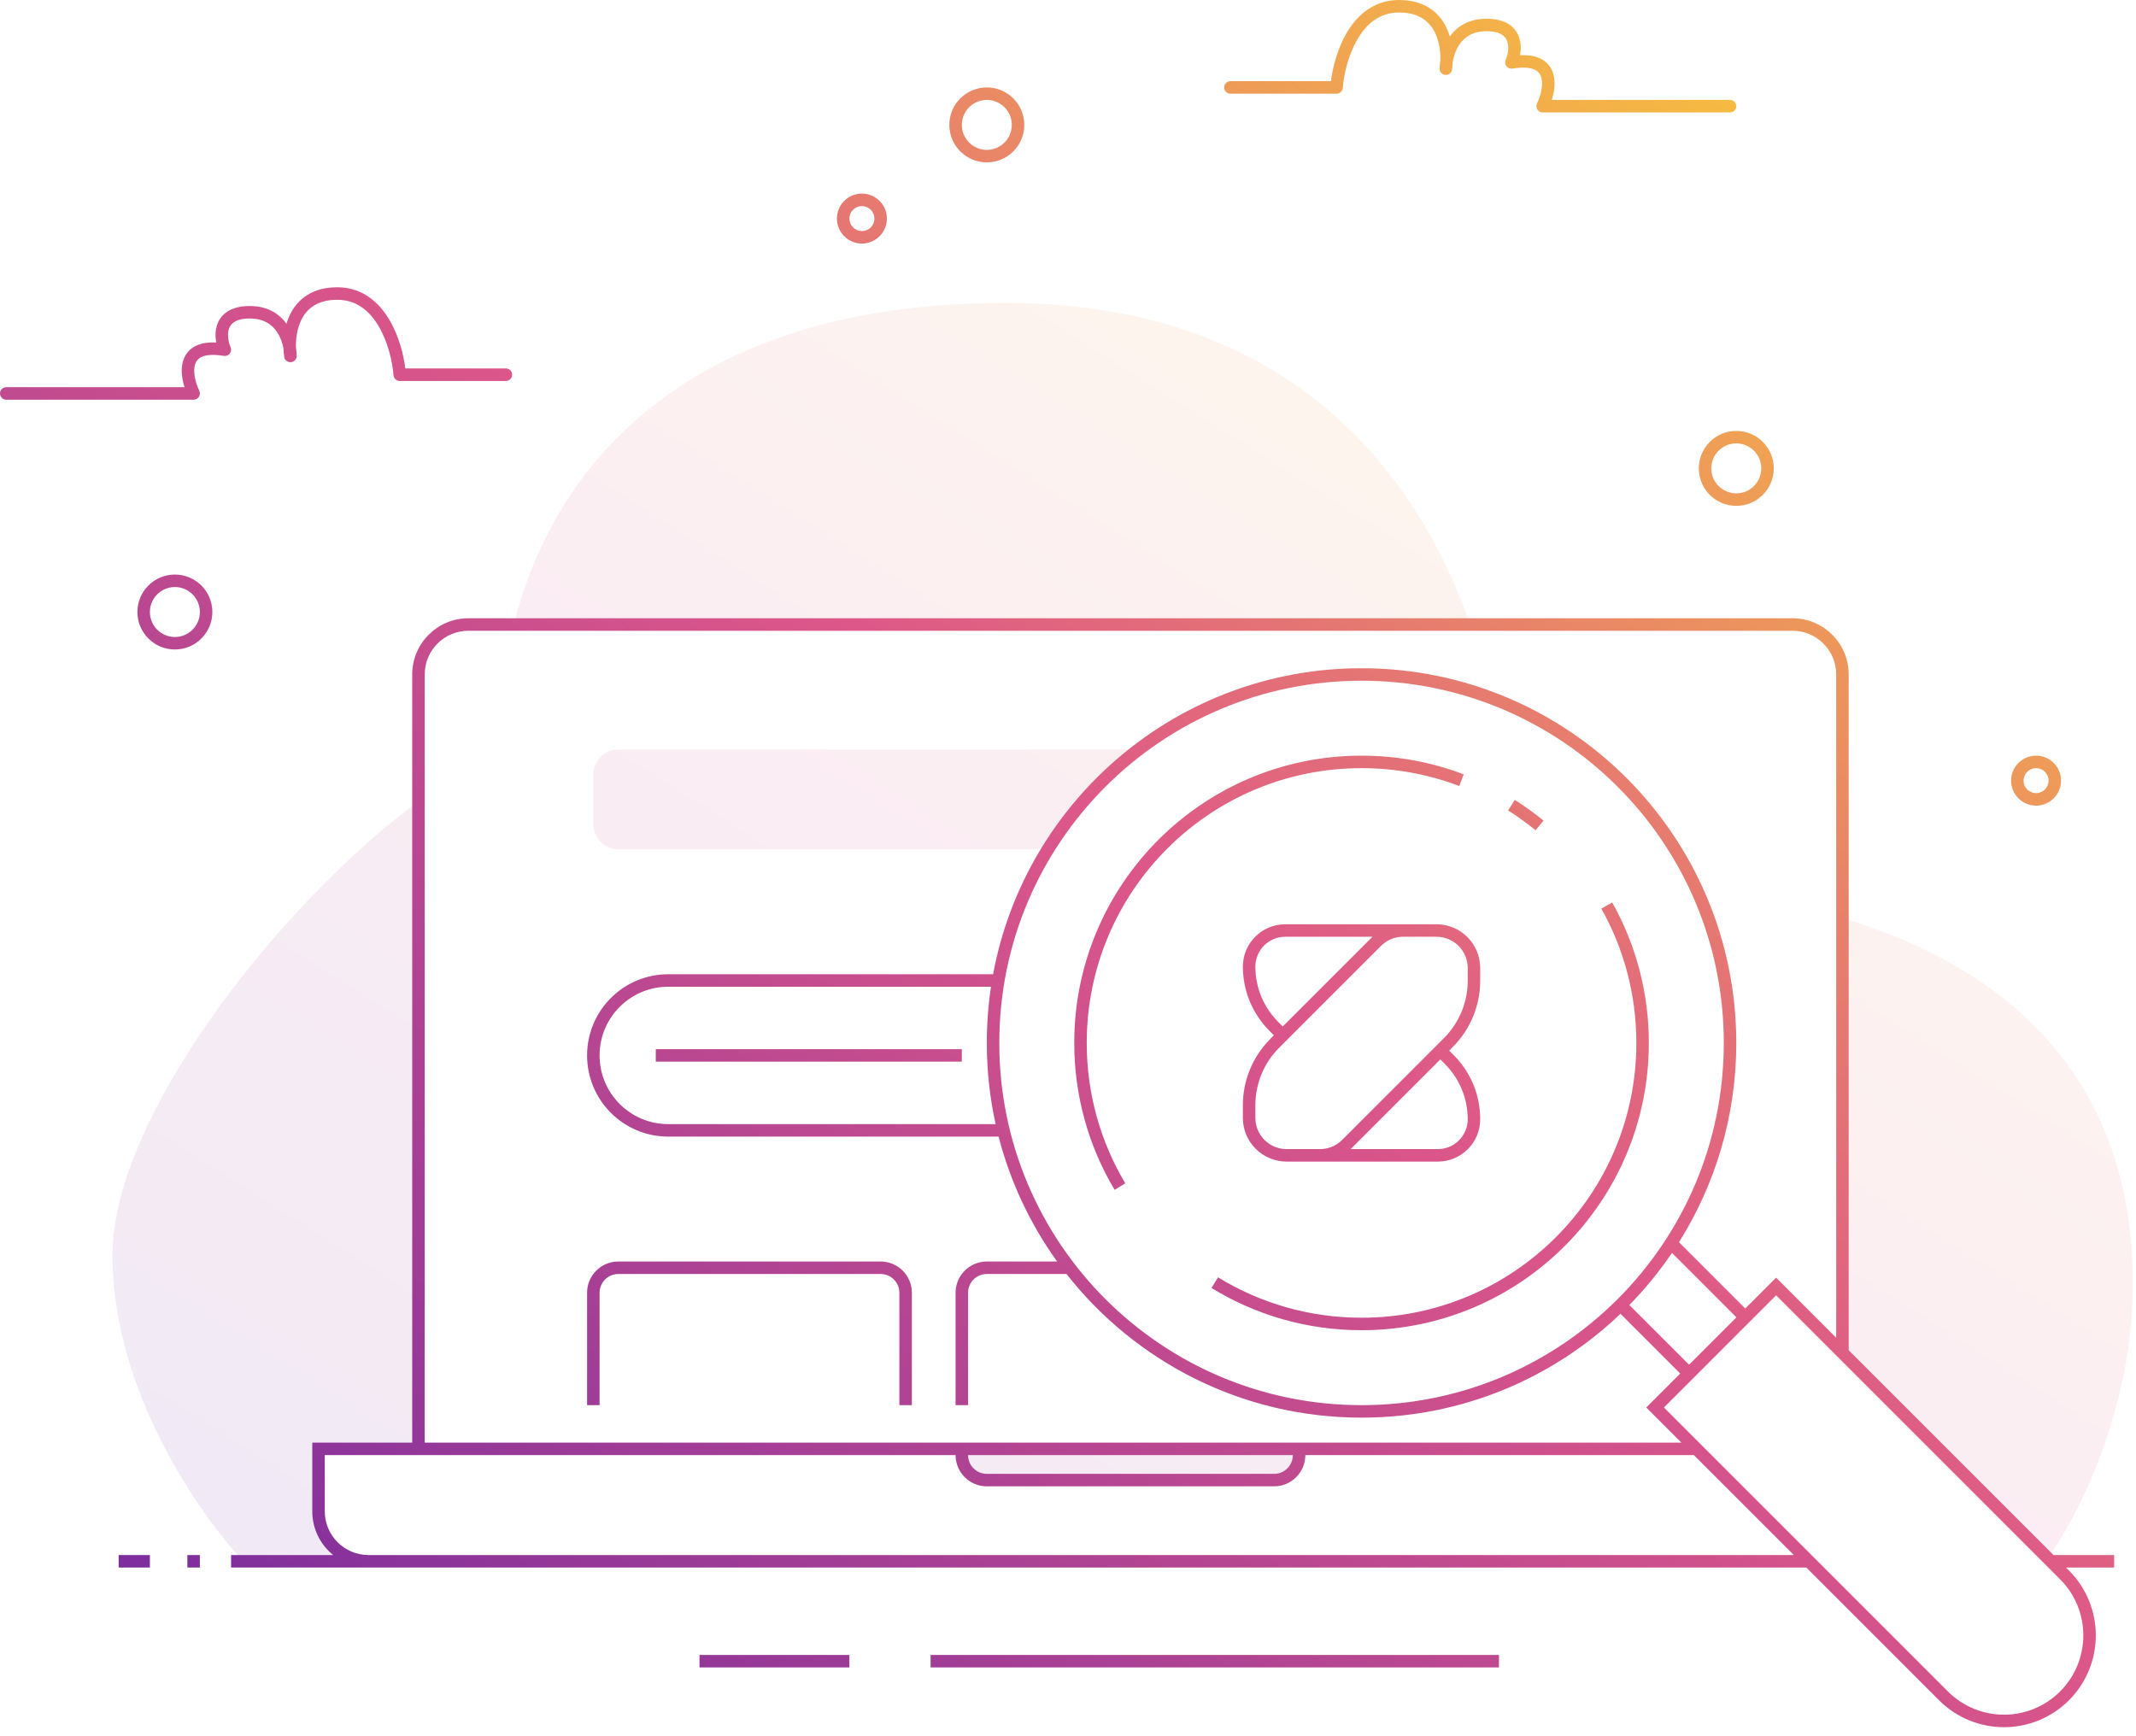
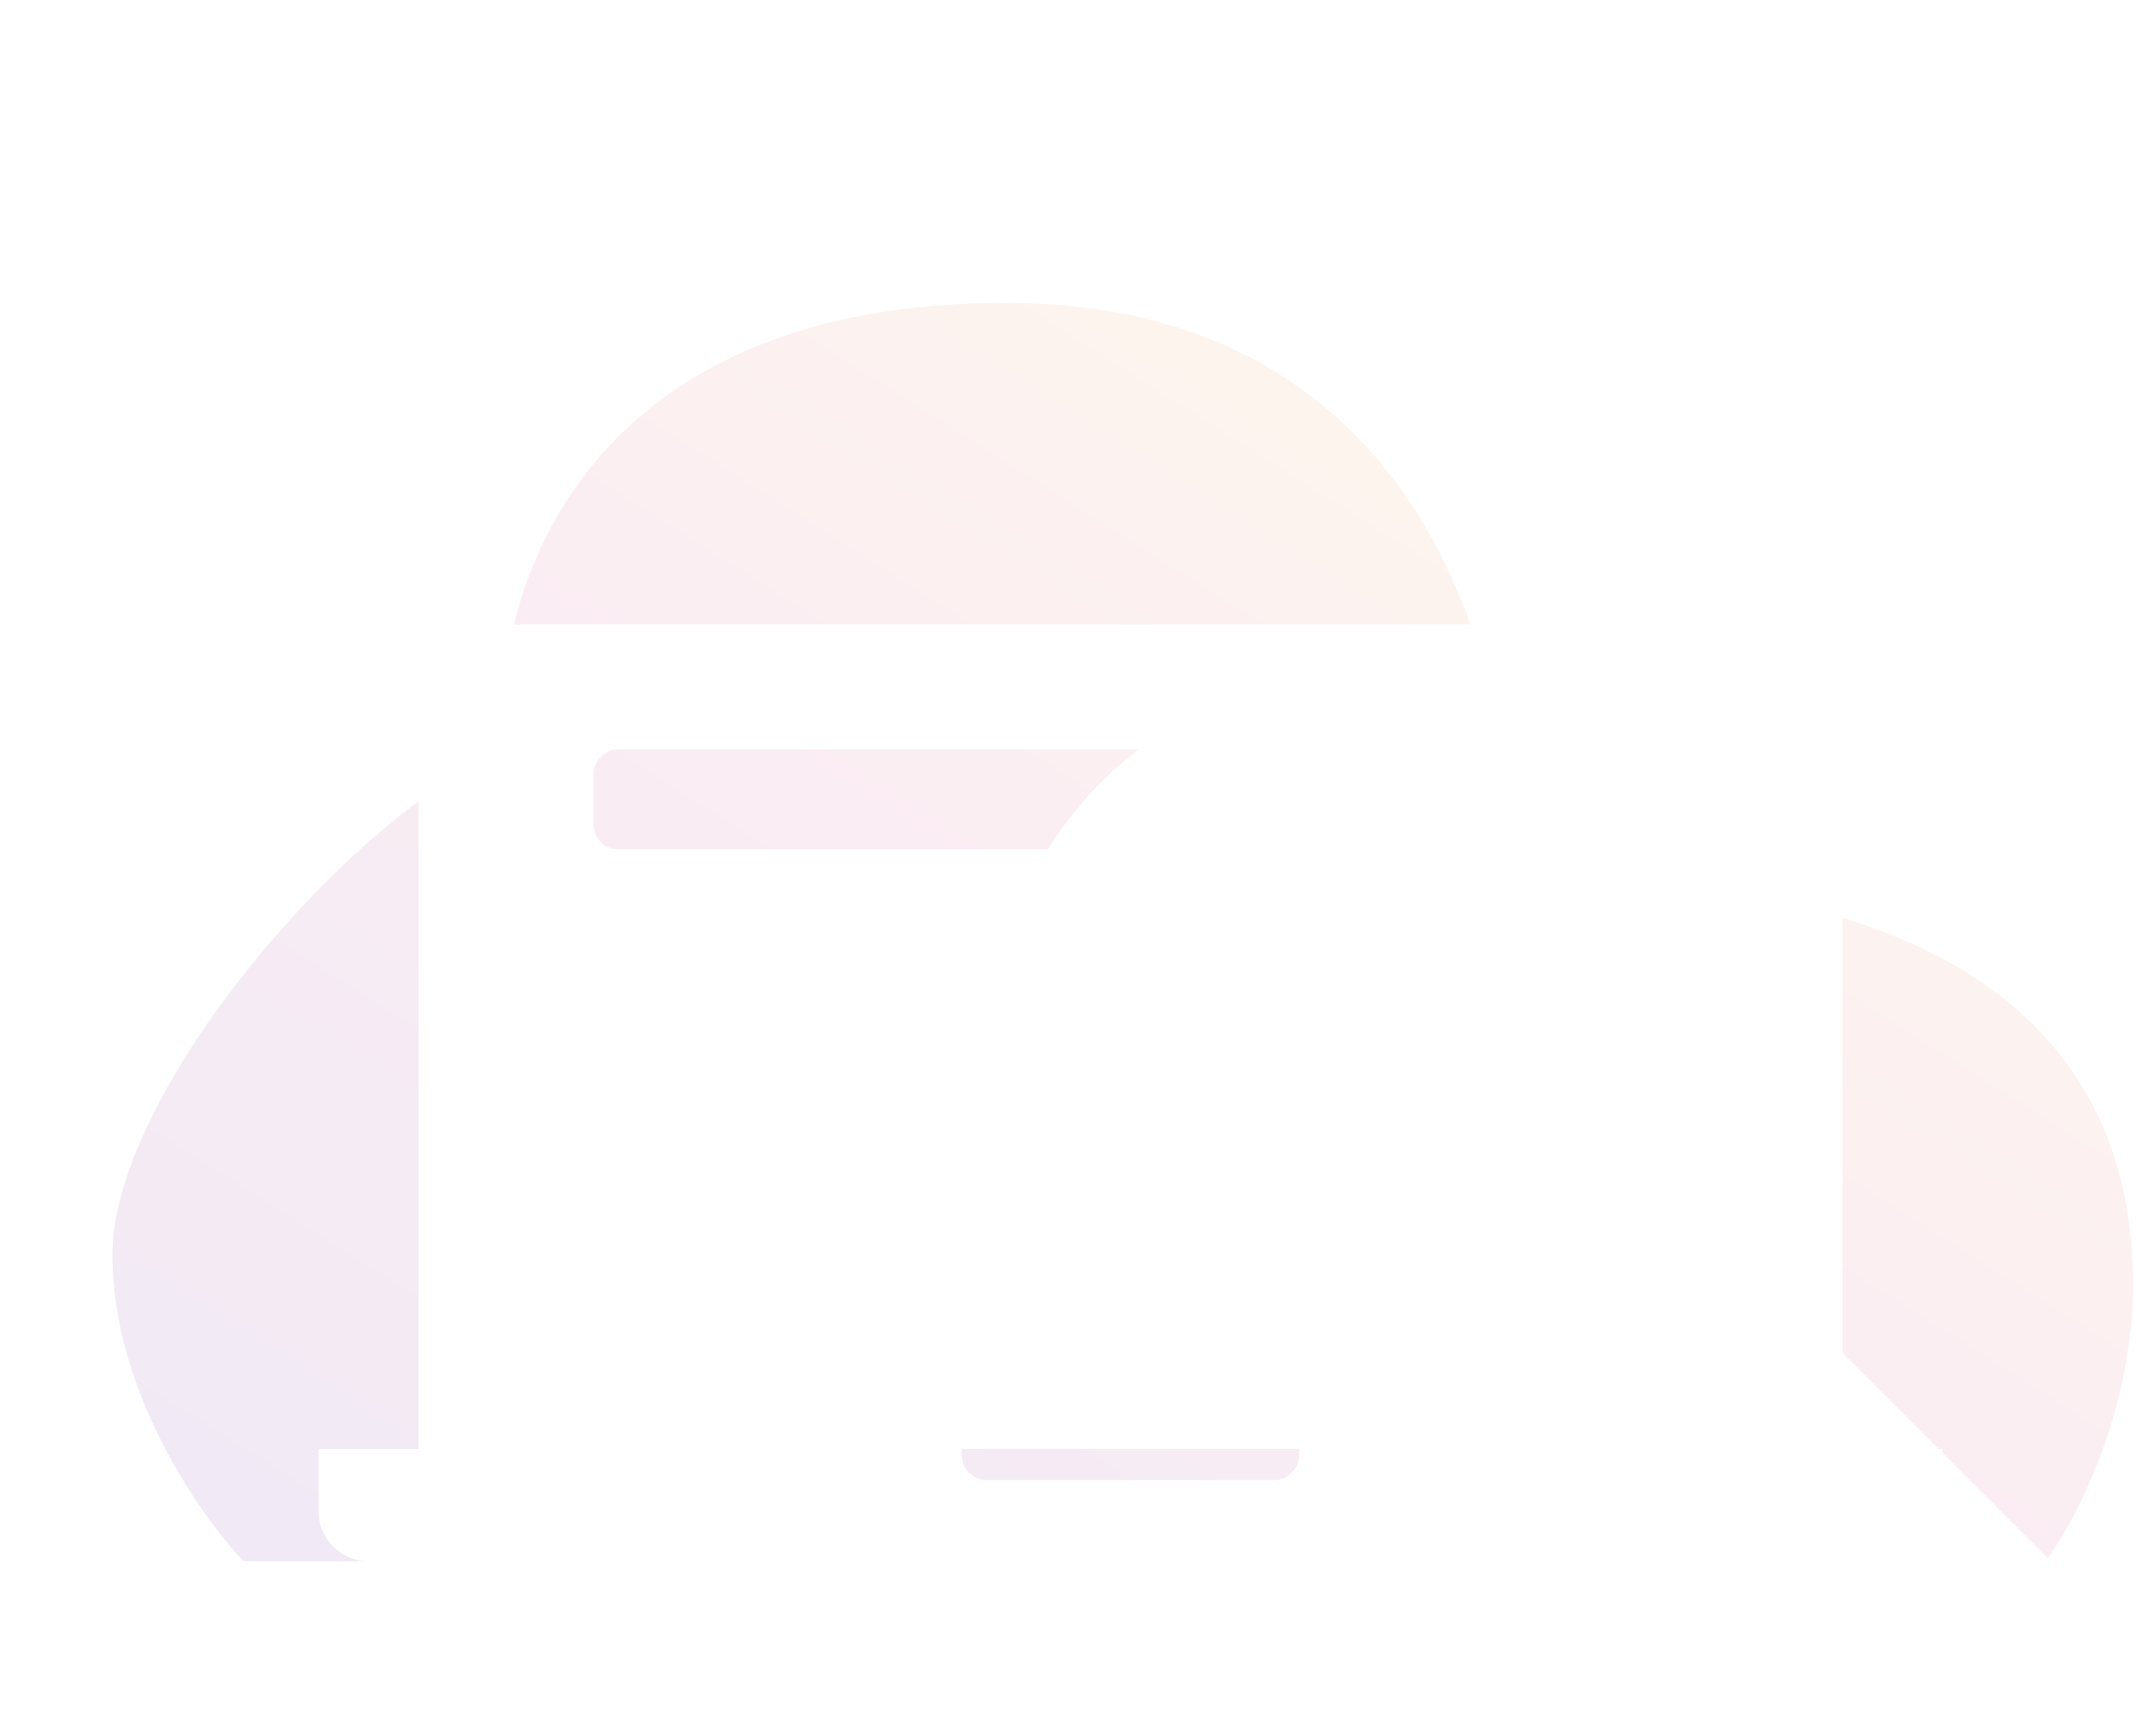
<svg xmlns="http://www.w3.org/2000/svg" width="342" height="278" viewBox="0 0 342 278" fill="none">
  <path opacity="0.1" fill-rule="evenodd" clip-rule="evenodd" d="M161 48.5C204.66 48.5 226.068 73.578 235.421 100H82.282C88.142 76.172 108.458 48.5 161 48.5ZM39 250C32 242.667 18 222.6 18 201C18 178.855 44.909 144.601 67 128.308V232H51V242C51 246.418 54.582 250 59 250H39ZM327.872 249.497L311 232.625V232H310.375L295 216.625V147.002C319.817 154.41 341.5 171.282 341.5 205.5C341.5 225.76 332.645 242.922 327.872 249.497ZM154 232H208V233C208 235.209 206.209 237 204 237H158C155.791 237 154 235.209 154 233V232ZM99 120H182.33C176.558 124.387 171.619 129.814 167.791 136H99C96.791 136 95 134.209 95 132V124C95 121.791 96.791 120 99 120Z" fill="url(#paint0_linear_3013_11929)" />
-   <path fill-rule="evenodd" clip-rule="evenodd" d="M232.611 9.812C232.593 10.294 232.549 10.745 232.489 11.148C232.411 11.666 231.948 12.036 231.426 11.997C230.904 11.958 230.5 11.523 230.5 11C230.5 10.591 230.535 10.118 230.616 9.612C230.652 8.23 230.436 6.589 229.742 5.196C229.292 4.291 228.648 3.505 227.748 2.941C226.851 2.378 225.641 2 224 2C220.885 2 218.746 3.847 217.292 6.374C215.828 8.918 215.156 12.013 214.997 14.077C214.957 14.598 214.523 15 214 15H197C196.448 15 196 14.552 196 14C196 13.448 196.448 13 197 13H213.098C213.379 10.791 214.117 7.881 215.558 5.376C217.221 2.486 219.915 0 224 0C225.959 0 227.549 0.455 228.811 1.247C230.071 2.037 230.946 3.126 231.533 4.304C231.78 4.8 231.977 5.315 232.132 5.834C233.295 4.232 235.178 3 238 3C239.422 3 240.565 3.273 241.447 3.796C242.344 4.329 242.902 5.083 243.202 5.908C243.555 6.879 243.545 7.923 243.377 8.841C244.571 8.781 245.571 8.925 246.39 9.266C247.585 9.762 248.304 10.641 248.648 11.67C248.979 12.659 248.951 13.742 248.778 14.716C248.701 15.155 248.591 15.587 248.461 16H277C277.552 16 278 16.448 278 17C278 17.552 277.552 18 277 18H247C246.658 18 246.339 17.825 246.156 17.536C245.972 17.247 245.949 16.884 246.095 16.574C246.398 15.931 246.671 15.149 246.809 14.368C246.949 13.576 246.938 12.861 246.752 12.304C246.579 11.788 246.249 11.373 245.622 11.112C244.952 10.833 243.867 10.703 242.164 10.986C241.806 11.046 241.443 10.906 241.217 10.621C240.99 10.336 240.937 9.951 241.077 9.615C241.448 8.724 241.655 7.506 241.323 6.591C241.169 6.167 240.896 5.796 240.425 5.516C239.939 5.227 239.178 5 238 5C235.758 5 234.435 5.979 233.631 7.181C233.077 8.01 232.761 8.965 232.611 9.812ZM162 20C162 22.209 160.209 24 158 24C155.791 24 154 22.209 154 20C154 17.791 155.791 16 158 16C160.209 16 162 17.791 162 20ZM164 20C164 23.314 161.314 26 158 26C154.686 26 152 23.314 152 20C152 16.686 154.686 14 158 14C161.314 14 164 16.686 164 20ZM28 102C30.209 102 32 100.209 32 98C32 95.791 30.209 94 28 94C25.791 94 24 95.791 24 98C24 100.209 25.791 102 28 102ZM28 104C31.314 104 34 101.314 34 98C34 94.686 31.314 92 28 92C24.686 92 22 94.686 22 98C22 101.314 24.686 104 28 104ZM66 108C66 103.029 70.029 99 75 99H287C291.971 99 296 103.029 296 108V216.211L328.789 249H338.5V251H330.789L331.259 251.47C337 257.211 337 266.518 331.259 272.259C325.519 278 316.211 278 310.47 272.259L289.211 251H289H59H37V249H53.343C51.304 247.35 50 244.827 50 242V231H66V108ZM271.211 233L287.211 249H59C55.134 249 52 245.866 52 242V233H66H153C153 235.761 155.239 238 158 238H204C206.761 238 209 235.761 209 233H271.211ZM269.211 231L263.586 225.375L269.023 219.937L259.459 210.373C248.686 220.673 234.082 227 218 227C198.823 227 181.747 218.003 170.763 204H158C156.343 204 155 205.343 155 207V225H153V207C153 204.239 155.239 202 158 202H169.26C164.984 196.055 161.768 189.296 159.89 182H107C99.82 182 94 176.18 94 169C94 161.82 99.82 156 107 156H159.006C164.173 128.116 188.62 107 218 107C251.137 107 278 133.863 278 167C278 178.725 274.637 189.665 268.822 198.908L279.438 209.523L284.375 204.586L294 214.211V108C294 104.134 290.866 101 287 101H75C71.134 101 68 104.134 68 108V231H155H207H269.211ZM158.671 158H107C100.925 158 96 162.925 96 169C96 175.075 100.925 180 107 180H159.412C158.487 175.814 158 171.464 158 167C158 163.941 158.229 160.936 158.671 158ZM278.023 210.938L267.704 200.618C265.681 203.604 263.395 206.398 260.881 208.967L270.438 218.523L278.023 210.938ZM155 233C155 234.657 156.343 236 158 236H204C205.657 236 207 234.657 207 233H155ZM154 170H105V168H154V170ZM112 265H136V267H112V265ZM24 249H19V251H24V249ZM218 109C185.967 109 160 134.967 160 167C160 199.033 185.967 225 218 225C250.033 225 276 199.033 276 167C276 134.967 250.033 109 218 109ZM174 167C174 142.699 193.699 123 218 123C223.512 123 228.785 124.013 233.644 125.862L234.356 123.993C229.272 122.059 223.759 121 218 121C192.595 121 172 141.595 172 167C172 175.589 174.355 183.631 178.455 190.512L180.173 189.488C176.252 182.908 174 175.219 174 167ZM241.466 129.773C242.999 130.741 244.469 131.802 245.866 132.947L247.134 131.4C245.673 130.203 244.137 129.094 242.534 128.082L241.466 129.773ZM256.393 145.49C259.963 151.849 262 159.185 262 167C262 191.301 242.301 211 218 211C209.577 211 201.71 208.634 195.023 204.532L193.977 206.236C200.97 210.527 209.198 213 218 213C243.405 213 264 192.405 264 167C264 158.833 261.871 151.161 258.137 144.51L256.393 145.49ZM266.414 225.375L284.375 207.414L329.845 252.884C334.805 257.844 334.805 265.885 329.845 270.845C324.885 275.805 316.844 275.805 311.884 270.845L266.414 225.375ZM32 251V249H30V251H32ZM240 267H149V265H240V267ZM94 207C94 204.239 96.239 202 99 202H141C143.761 202 146 204.239 146 207V225H144V207C144 205.343 142.657 204 141 204H99C97.343 204 96 205.343 96 207V225H94V207ZM278 79C280.209 79 282 77.209 282 75C282 72.791 280.209 71 278 71C275.791 71 274 72.791 274 75C274 77.209 275.791 79 278 79ZM278 81C281.314 81 284 78.314 284 75C284 71.686 281.314 69 278 69C274.686 69 272 71.686 272 75C272 78.314 274.686 81 278 81ZM140 35C140 36.105 139.105 37 138 37C136.895 37 136 36.105 136 35C136 33.895 136.895 33 138 33C139.105 33 140 33.895 140 35ZM142 35C142 37.209 140.209 39 138 39C135.791 39 134 37.209 134 35C134 32.791 135.791 31 138 31C140.209 31 142 32.791 142 35ZM326 127C327.105 127 328 126.105 328 125C328 123.895 327.105 123 326 123C324.895 123 324 123.895 324 125C324 126.105 324.895 127 326 127ZM326 129C328.209 129 330 127.209 330 125C330 122.791 328.209 121 326 121C323.791 121 322 122.791 322 125C322 127.209 323.791 129 326 129ZM45.511 57.148C45.45 56.745 45.407 56.294 45.389 55.812C45.239 54.965 44.923 54.01 44.369 53.181C43.565 51.979 42.242 51 40 51C38.822 51 38.061 51.227 37.575 51.516C37.104 51.796 36.831 52.167 36.677 52.591C36.345 53.505 36.552 54.724 36.923 55.615C37.063 55.951 37.01 56.336 36.783 56.621C36.557 56.906 36.194 57.046 35.836 56.986C34.133 56.703 33.048 56.833 32.378 57.112C31.751 57.373 31.421 57.788 31.248 58.304C31.062 58.861 31.051 59.576 31.191 60.368C31.329 61.149 31.602 61.931 31.905 62.574C32.051 62.884 32.028 63.247 31.844 63.536C31.661 63.825 31.342 64 31 64H1C0.448 64 0 63.552 0 63C0 62.447 0.448 62 1 62H29.539C29.409 61.587 29.299 61.155 29.222 60.716C29.049 59.742 29.021 58.659 29.352 57.67C29.695 56.641 30.415 55.762 31.61 55.266C32.429 54.925 33.429 54.781 34.623 54.841C34.456 53.923 34.445 52.879 34.798 51.908C35.098 51.083 35.657 50.329 36.553 49.797C37.435 49.273 38.578 49 40 49C42.822 49 44.705 50.232 45.868 51.834C46.023 51.315 46.22 50.8 46.467 50.304C47.054 49.126 47.929 48.037 49.189 47.247C50.451 46.455 52.041 46 54 46C58.085 46 60.779 48.486 62.442 51.376C63.883 53.881 64.621 56.791 64.902 59H81C81.552 59 82 59.448 82 60C82 60.552 81.552 61 81 61H64C63.477 61 63.043 60.598 63.003 60.077C62.844 58.013 62.172 54.918 60.708 52.374C59.254 49.847 57.115 48 54 48C52.359 48 51.149 48.378 50.252 48.941C49.352 49.505 48.708 50.291 48.258 51.196C47.564 52.589 47.348 54.23 47.383 55.612C47.465 56.118 47.5 56.591 47.5 57C47.5 57.523 47.096 57.958 46.574 57.997C46.052 58.036 45.589 57.666 45.511 57.148ZM232.037 168.23L232.728 167.523C235.465 164.722 237 160.96 237 157.039V155C237 151.134 233.866 148 230 148H205.778C202.035 148 199 151.035 199 154.778C199 158.798 200.628 162.436 203.264 165.071L203.963 165.77L203.272 166.477C200.535 169.278 199 173.04 199 176.961V179C199 182.866 202.134 186 206 186H230.222C233.965 186 237 182.965 237 179.222C237 175.202 235.372 171.564 232.736 168.929L232.037 168.23ZM219.748 150L205.385 164.363L204.677 163.656C202.406 161.385 201 158.245 201 154.778C201 152.139 203.139 150 205.778 150H219.748ZM216.252 184L230.615 169.637L231.323 170.344C233.594 172.615 235 175.755 235 179.222C235 181.861 232.861 184 230.222 184H216.252ZM221.112 151.464C221.883 150.693 222.882 150.199 223.95 150.049C224.18 150.016 224.413 150 224.647 150H230C232.761 150 235 152.239 235 155V157.039C235 160.056 233.951 162.965 232.056 165.278C231.785 165.609 231.497 165.927 231.192 166.232L214.888 182.536C214.117 183.307 213.118 183.801 212.05 183.951C211.82 183.984 211.587 184 211.353 184H206C203.239 184 201 181.761 201 179V176.961C201 173.513 202.37 170.206 204.808 167.768L221.112 151.464Z" fill="url(#paint1_linear_3013_11929)" />
  <defs>
    <linearGradient id="paint0_linear_3013_11929" x1="191.168" y1="-46.443" x2="19.692" y2="225.07" gradientUnits="userSpaceOnUse">
      <stop stop-color="#FEDC2A" />
      <stop offset="0.514" stop-color="#DD5789" />
      <stop offset="1" stop-color="#7A2C9E" />
    </linearGradient>
    <linearGradient id="paint1_linear_3013_11929" x1="181.197" y1="-130.312" x2="-74.902" y2="178.83" gradientUnits="userSpaceOnUse">
      <stop stop-color="#FEDC2A" />
      <stop offset="0.514" stop-color="#DD5789" />
      <stop offset="1" stop-color="#7A2C9E" />
    </linearGradient>
  </defs>
</svg>